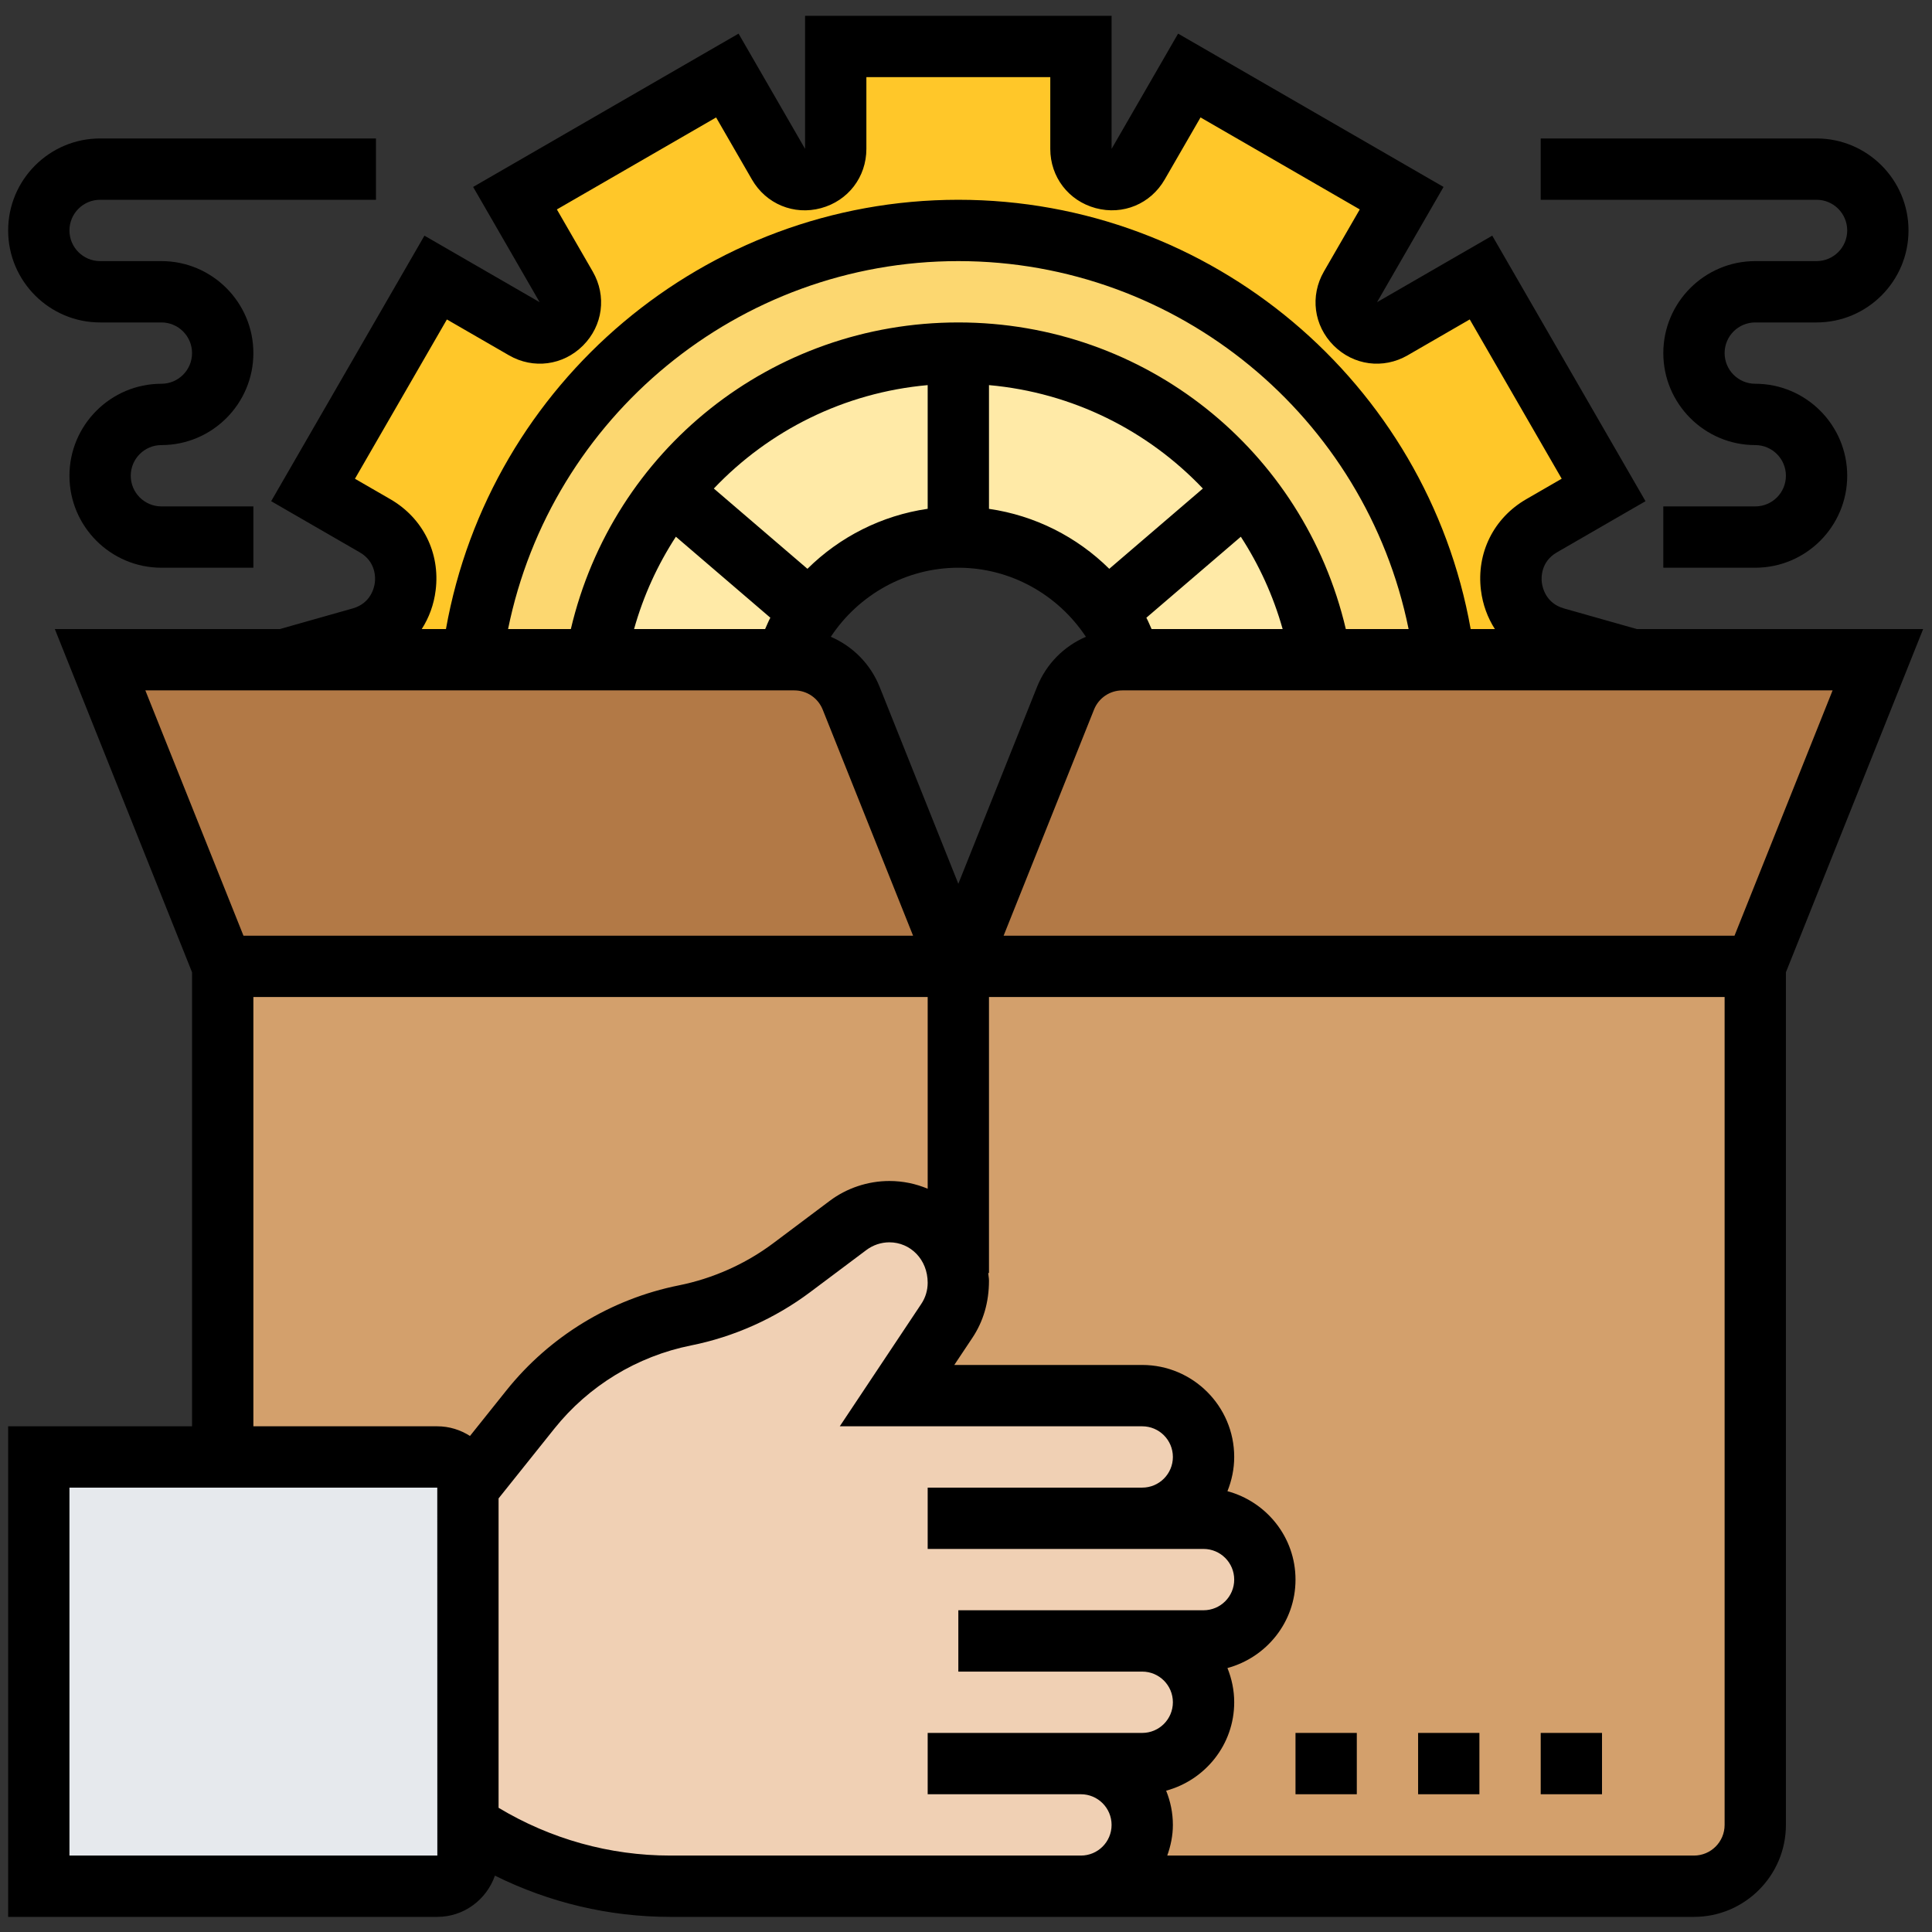
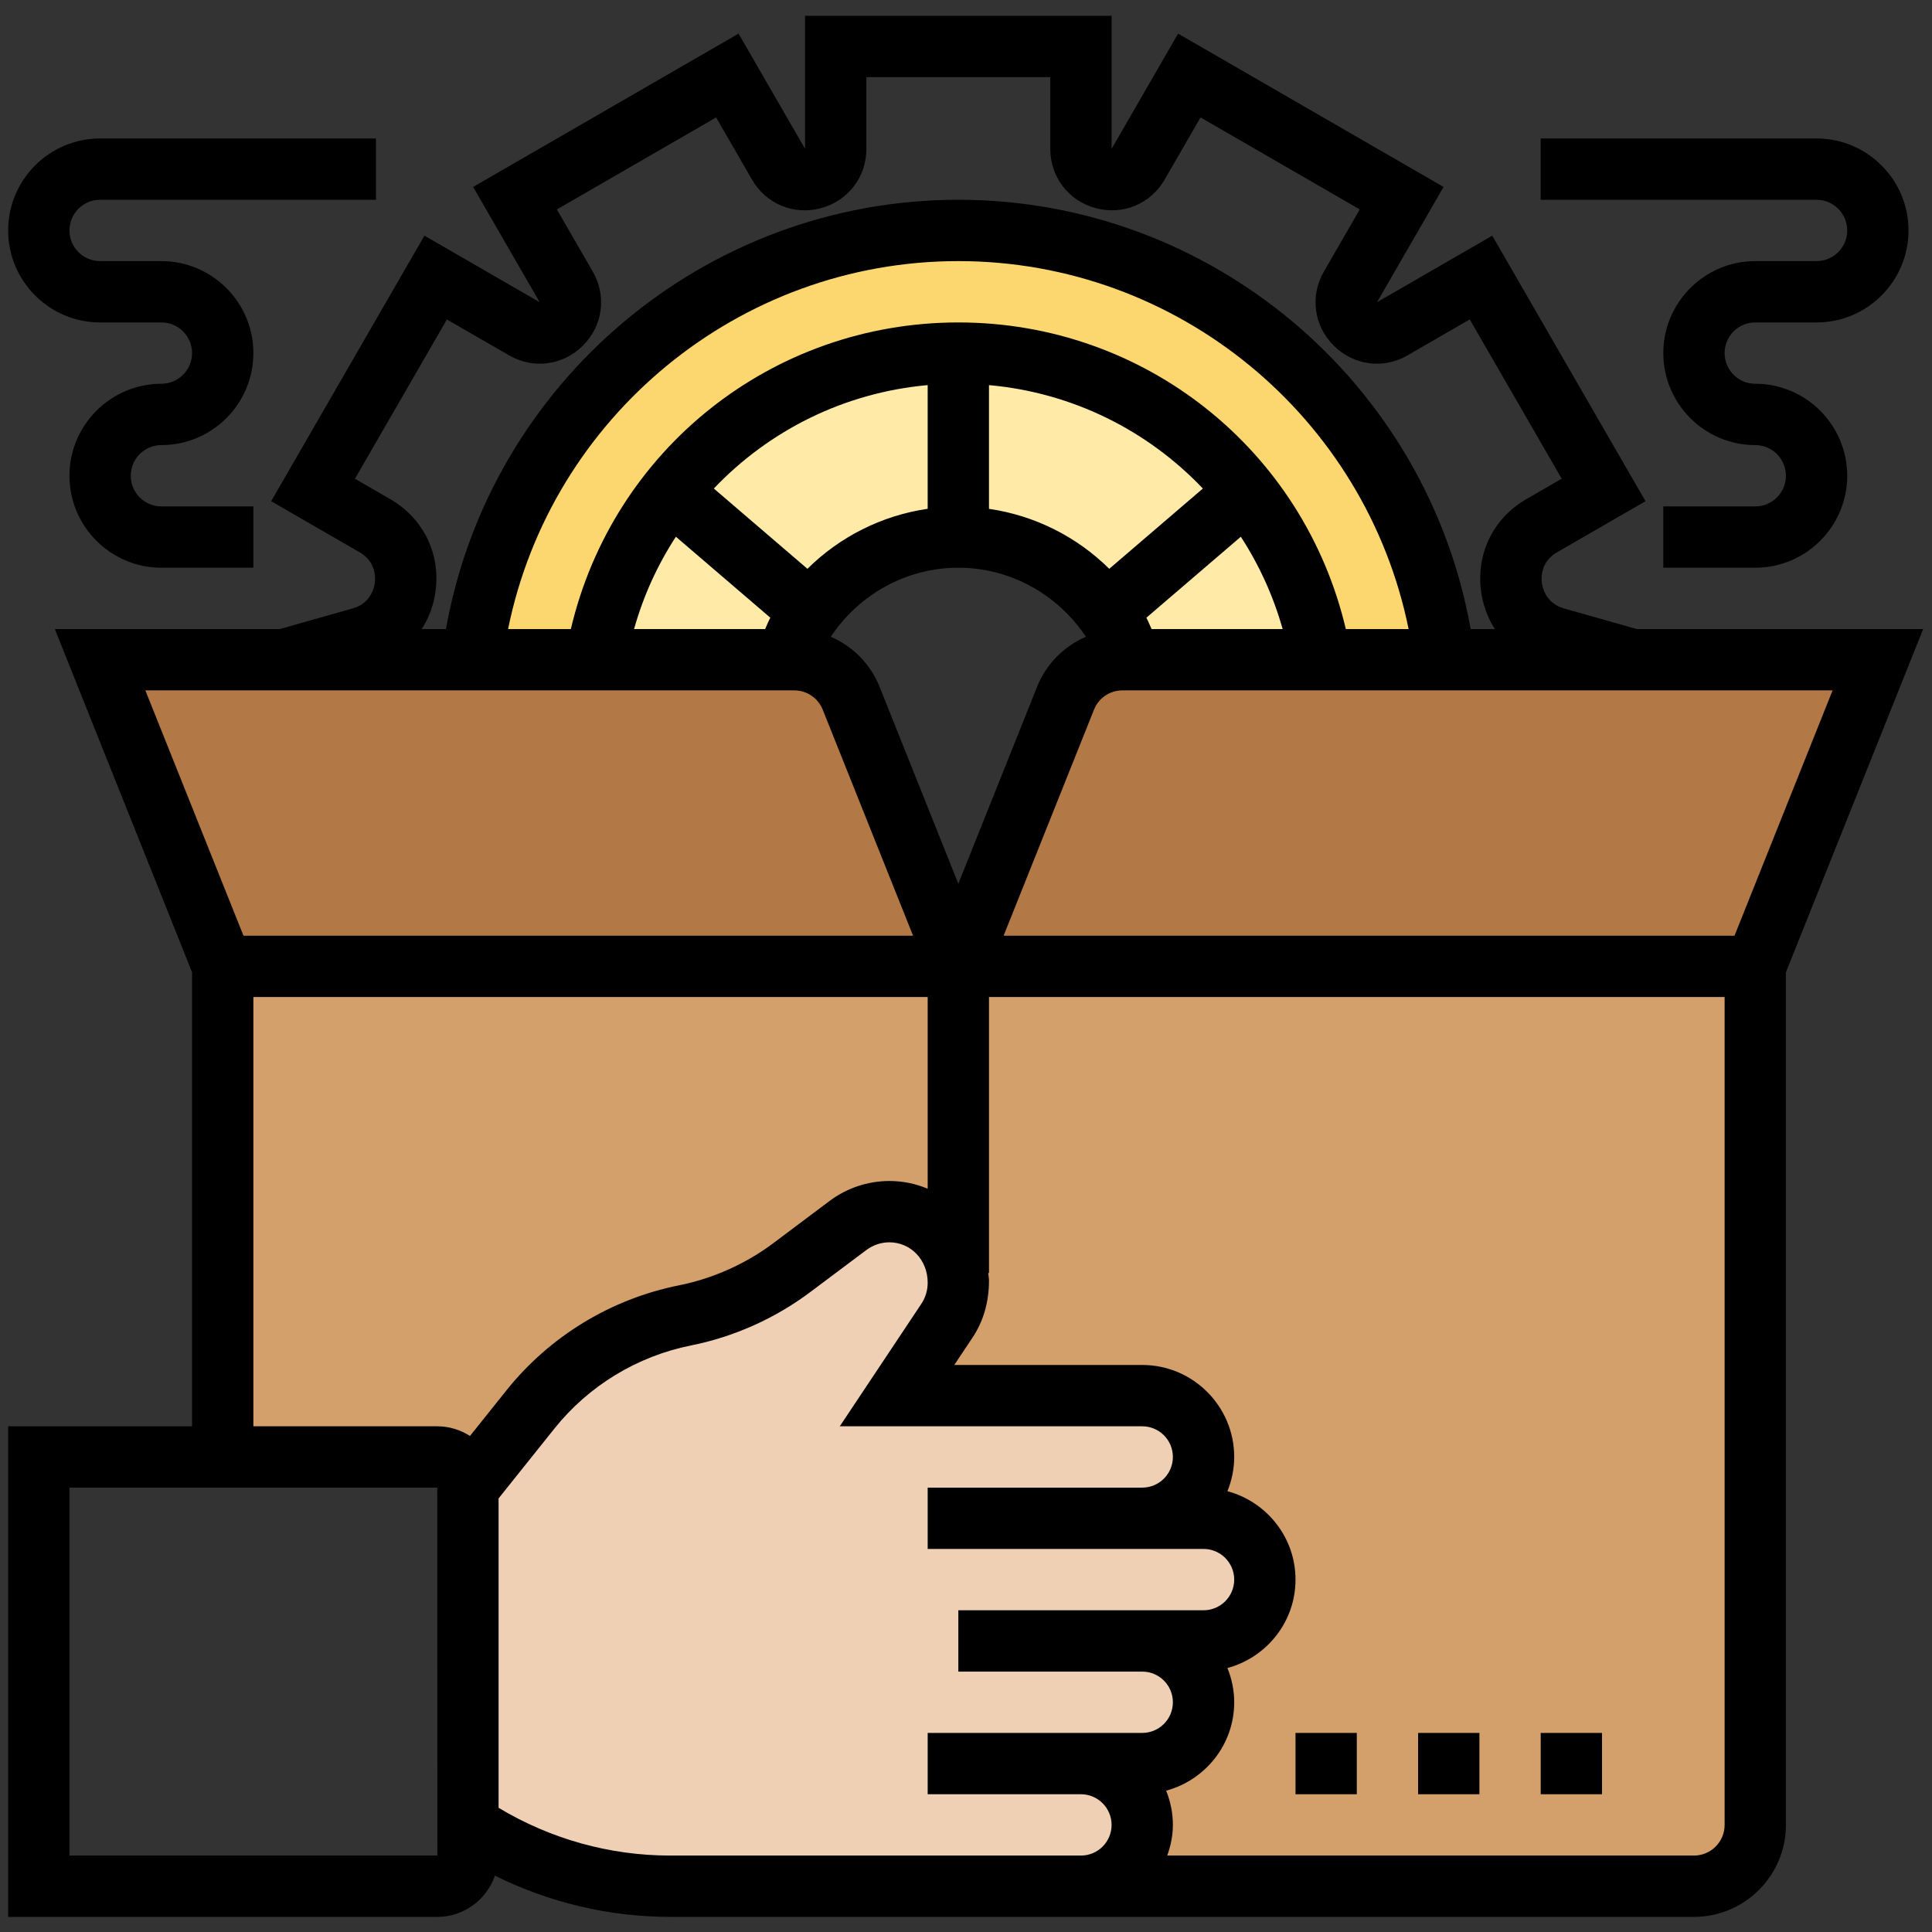
<svg xmlns="http://www.w3.org/2000/svg" width="500" zoomAndPan="magnify" viewBox="0 0 375 375" height="500" preserveAspectRatio="xMidYMid meet" version="1.0">
  <rect x="0" y="0" width="375" height="375" fill="#333333" stroke="none" />
  <defs>
    <clipPath id="89e282380f">
      <path d="M 1 3.066 L 374 3.066 L 374 372.066 L 1 372.066 Z M 1 3.066 " clip-rule="nonzero" />
    </clipPath>
  </defs>
-   <path fill="#d3a06c" d="M 102.961 273.57 L 90.824 288.746 C 90.824 285.473 88.145 282.793 84.875 282.793 L 43.227 282.793 L 43.227 187.566 L 340.695 187.566 L 340.695 354.215 C 340.695 360.762 335.34 366.117 328.797 366.117 L 209.809 366.117 C 216.355 366.117 221.707 360.762 221.707 354.215 C 221.707 350.941 220.398 347.965 218.199 345.82 C 216.059 343.621 213.082 342.309 209.809 342.309 L 221.707 342.309 C 224.98 342.309 227.957 341 230.098 338.797 C 232.297 336.656 233.605 333.68 233.605 330.406 C 233.605 323.859 228.254 318.504 221.707 318.504 L 233.605 318.504 C 236.879 318.504 239.855 317.195 241.996 314.992 C 244.195 312.852 245.508 309.875 245.508 306.602 C 245.508 300.055 240.152 294.695 233.605 294.695 L 221.707 294.695 C 228.254 294.695 233.605 289.34 233.605 282.793 C 233.605 279.52 232.297 276.543 230.098 274.402 C 227.957 272.199 224.98 270.891 221.707 270.891 L 174.113 270.891 L 183.75 256.43 C 185.238 254.227 186.012 251.609 186.012 248.988 L 186.012 248.57 C 186.012 241.191 180.004 235.18 172.625 235.18 C 169.711 235.18 166.914 236.133 164.594 237.859 L 153.707 246.074 C 147.52 250.656 140.441 253.809 132.945 255.297 C 121.105 257.68 110.457 264.164 102.961 273.57 Z M 102.961 273.57 " fill-opacity="1" fill-rule="nonzero" />
+   <path fill="#d3a06c" d="M 102.961 273.57 L 90.824 288.746 C 90.824 285.473 88.145 282.793 84.875 282.793 L 43.227 282.793 L 43.227 187.566 L 340.695 187.566 L 340.695 354.215 C 340.695 360.762 335.34 366.117 328.797 366.117 L 209.809 366.117 C 216.355 366.117 221.707 360.762 221.707 354.215 C 221.707 350.941 220.398 347.965 218.199 345.82 C 216.059 343.621 213.082 342.309 209.809 342.309 L 221.707 342.309 C 224.98 342.309 227.957 341 230.098 338.797 C 232.297 336.656 233.605 333.68 233.605 330.406 C 233.605 323.859 228.254 318.504 221.707 318.504 L 233.605 318.504 C 236.879 318.504 239.855 317.195 241.996 314.992 C 244.195 312.852 245.508 309.875 245.508 306.602 C 245.508 300.055 240.152 294.695 233.605 294.695 L 221.707 294.695 C 228.254 294.695 233.605 289.34 233.605 282.793 C 233.605 279.52 232.297 276.543 230.098 274.402 C 227.957 272.199 224.98 270.891 221.707 270.891 L 174.113 270.891 L 183.75 256.43 C 185.238 254.227 186.012 251.609 186.012 248.988 L 186.012 248.57 C 186.012 241.191 180.004 235.18 172.625 235.18 C 169.711 235.18 166.914 236.133 164.594 237.859 L 153.707 246.074 C 121.105 257.68 110.457 264.164 102.961 273.57 Z M 102.961 273.57 " fill-opacity="1" fill-rule="nonzero" />
  <path fill="#b27946" d="M 364.492 128.051 L 340.695 187.566 L 186.012 187.566 L 206.836 135.551 C 208.621 131.027 213.023 128.051 217.84 128.051 Z M 364.492 128.051 " fill-opacity="1" fill-rule="nonzero" />
  <path fill="#b27946" d="M 165.191 135.551 L 186.012 187.566 L 43.227 187.566 L 19.43 128.051 L 154.184 128.051 C 159.004 128.051 163.406 131.027 165.191 135.551 Z M 165.191 135.551 " fill-opacity="1" fill-rule="nonzero" />
-   <path fill="#e6e9ed" d="M 84.875 282.793 C 88.145 282.793 90.824 285.473 90.824 288.746 L 90.824 360.164 C 90.824 363.438 88.145 366.117 84.875 366.117 L 7.531 366.117 L 7.531 282.793 Z M 84.875 282.793 " fill-opacity="1" fill-rule="nonzero" />
  <path fill="#f0d0b4" d="M 221.707 294.695 L 233.605 294.695 C 240.152 294.695 245.508 300.055 245.508 306.602 C 245.508 309.875 244.195 312.852 241.996 314.992 C 239.855 317.195 236.879 318.504 233.605 318.504 L 221.707 318.504 C 228.254 318.504 233.605 323.859 233.605 330.406 C 233.605 333.68 232.297 336.656 230.098 338.797 C 227.957 341 224.98 342.309 221.707 342.309 L 209.809 342.309 C 213.082 342.309 216.059 343.621 218.199 345.82 C 220.398 347.965 221.707 350.941 221.707 354.215 C 221.707 360.762 216.355 366.117 209.809 366.117 L 130.09 366.117 C 116.109 366.117 102.484 361.949 90.824 354.215 L 90.824 288.746 L 102.961 273.57 C 110.457 264.164 121.105 257.68 132.945 255.297 C 140.441 253.809 147.52 250.656 153.707 246.074 L 164.594 237.859 C 166.914 236.133 169.711 235.18 172.625 235.18 C 180.004 235.18 186.012 241.191 186.012 248.57 L 186.012 248.988 C 186.012 251.609 185.238 254.227 183.75 256.43 L 174.113 270.891 L 221.707 270.891 C 224.98 270.891 227.957 272.199 230.098 274.402 C 232.297 276.543 233.605 279.52 233.605 282.793 C 233.605 289.34 228.254 294.695 221.707 294.695 Z M 221.707 294.695 " fill-opacity="1" fill-rule="nonzero" />
-   <path fill="#ffc729" d="M 280.488 128.051 C 274.598 81.094 234.559 44.73 186.012 44.73 C 137.465 44.73 97.426 81.094 91.535 128.051 L 55.129 128.051 L 70.059 123.828 C 80.234 120.969 81.898 107.34 72.797 102.043 L 60.777 95.082 L 84.578 53.895 L 101.77 63.836 C 107.066 66.871 112.953 60.977 109.922 55.68 L 99.984 38.48 L 141.156 14.672 L 151.09 31.875 C 154.184 37.172 162.215 34.969 162.215 28.898 L 162.215 9.02 L 209.809 9.02 L 209.809 28.898 C 209.809 34.969 217.84 37.172 220.934 31.875 L 230.871 14.672 L 272.039 38.48 L 262.105 55.68 C 259.07 60.977 264.961 66.871 270.254 63.836 L 287.449 53.895 L 311.246 95.082 L 299.23 102.043 C 290.125 107.34 291.793 120.969 301.965 123.828 L 316.898 128.051 Z M 280.488 128.051 " fill-opacity="1" fill-rule="nonzero" />
  <path fill="#fcd770" d="M 280.488 128.051 L 256.395 128.051 C 250.742 94.246 221.41 68.535 186.012 68.535 C 150.613 68.535 121.285 94.246 115.633 128.051 L 91.535 128.051 C 97.426 81.094 137.465 44.73 186.012 44.73 C 234.559 44.73 274.598 81.094 280.488 128.051 Z M 280.488 128.051 " fill-opacity="1" fill-rule="nonzero" />
  <path fill="#ffeaa7" d="M 256.395 128.051 L 219.688 128.051 C 214.746 114.184 201.539 104.246 186.012 104.246 C 170.484 104.246 157.277 114.184 152.34 128.051 L 115.633 128.051 C 121.285 94.246 150.613 68.535 186.012 68.535 C 221.41 68.535 250.742 94.246 256.395 128.051 Z M 256.395 128.051 " fill-opacity="1" fill-rule="nonzero" />
  <path fill="#000000" d="M 251.457 336.359 L 263.355 336.359 L 263.355 348.262 L 251.457 348.262 Z M 251.457 336.359 " fill-opacity="1" fill-rule="nonzero" />
  <path fill="#000000" d="M 275.254 336.359 L 287.152 336.359 L 287.152 348.262 L 275.254 348.262 Z M 275.254 336.359 " fill-opacity="1" fill-rule="nonzero" />
  <path fill="#000000" d="M 299.051 336.359 L 310.949 336.359 L 310.949 348.262 L 299.051 348.262 Z M 299.051 336.359 " fill-opacity="1" fill-rule="nonzero" />
  <g clip-path="url(#89e282380f)">
    <path fill="#000000" d="M 373.281 122.102 L 317.719 122.102 L 303.559 118.094 C 300.031 117.094 299.391 114.02 299.27 113.102 C 299.152 112.184 299.027 109.035 302.199 107.211 L 319.391 97.281 L 289.645 45.742 L 267.281 58.656 L 280.191 36.285 L 228.668 6.527 L 215.758 28.898 L 215.758 3.066 L 156.266 3.066 L 156.266 28.898 L 143.355 6.527 L 91.836 36.285 L 104.746 58.656 L 82.383 45.742 L 52.633 97.281 L 69.828 107.211 C 73 109.043 72.875 112.184 72.754 113.102 C 72.637 114.02 71.992 117.094 68.465 118.094 L 54.305 122.102 L 10.645 122.102 L 37.277 188.719 L 37.277 276.844 L 1.582 276.844 L 1.582 372.066 L 84.875 372.066 C 90.062 372.066 94.441 368.707 96.066 364.062 C 106.613 369.293 118.203 372.066 130.105 372.066 L 328.797 372.066 C 338.637 372.066 346.645 364.059 346.645 354.215 L 346.645 188.719 Z M 336.668 181.617 L 194.801 181.617 L 212.344 137.746 C 213.25 135.473 215.422 134.004 217.867 134.004 L 355.707 134.004 Z M 156.723 110.406 L 138.555 94.824 C 149.246 83.57 163.84 76.203 180.062 74.75 L 180.062 98.758 C 171.145 100.055 162.988 104.199 156.723 110.406 Z M 191.961 74.75 C 208.191 76.203 222.781 83.57 233.477 94.824 L 215.309 110.406 C 209.035 104.199 200.887 100.055 191.961 98.766 Z M 223.523 122.102 C 223.18 121.375 222.895 120.605 222.508 119.902 L 240.844 104.18 C 244.375 109.621 247.141 115.633 248.961 122.102 Z M 261.223 122.102 C 253.051 87.336 222.227 62.586 186.012 62.586 C 149.801 62.586 118.977 87.336 110.801 122.102 L 98.617 122.102 C 106.969 80.949 143.375 50.68 186.012 50.68 C 228.652 50.68 265.055 80.949 273.41 122.102 Z M 131.188 104.176 L 149.523 119.898 C 149.137 120.602 148.852 121.367 148.508 122.102 L 123.07 122.102 C 124.883 115.625 127.648 109.613 131.188 104.176 Z M 186.012 110.195 C 196.133 110.195 205.344 115.406 210.77 123.602 C 206.539 125.426 203.086 128.836 201.289 133.324 L 186.012 171.539 L 170.734 133.32 C 168.938 128.836 165.488 125.426 161.258 123.602 C 166.684 115.406 175.895 110.195 186.012 110.195 Z M 75.777 96.902 L 68.895 92.926 L 86.742 62.008 L 98.797 68.969 C 103.512 71.695 109.297 70.934 113.156 67.078 C 117.02 63.215 117.781 57.441 115.051 52.711 L 108.09 40.652 L 138.996 22.797 L 145.957 34.855 C 148.691 39.594 154.094 41.824 159.348 40.402 C 164.617 38.98 168.164 34.363 168.164 28.898 L 168.164 14.973 L 203.859 14.973 L 203.859 28.898 C 203.859 34.363 207.406 38.98 212.672 40.398 C 217.965 41.82 223.332 39.582 226.062 34.852 L 233.023 22.793 L 263.93 40.648 L 256.969 52.703 C 254.238 57.438 255 63.211 258.863 67.07 C 262.719 70.93 268.484 71.703 273.223 68.965 L 285.277 62 L 303.125 92.918 L 296.242 96.895 C 289.918 100.551 286.551 107.324 287.453 114.578 C 287.801 117.352 288.738 119.891 290.156 122.102 L 285.457 122.102 C 276.941 74.262 235.148 38.777 186.012 38.777 C 136.879 38.777 95.082 74.262 86.559 122.102 L 81.859 122.102 C 83.273 119.898 84.219 117.352 84.559 114.578 C 85.469 107.328 82.094 100.555 75.777 96.902 Z M 154.16 134.004 C 156.605 134.004 158.777 135.473 159.688 137.742 L 177.227 181.617 L 47.258 181.617 L 28.211 134.004 Z M 49.18 193.52 L 180.062 193.52 L 180.062 230.73 C 177.773 229.766 175.262 229.23 172.625 229.23 C 168.469 229.23 164.344 230.605 161.031 233.098 L 150.113 241.289 C 144.73 245.328 138.387 248.156 131.785 249.484 C 118.59 252.125 106.695 259.367 98.297 269.871 L 91.223 278.719 C 89.383 277.543 87.211 276.844 84.875 276.844 L 49.18 276.844 Z M 13.48 360.164 L 13.48 288.746 L 84.875 288.746 L 84.887 360.164 Z M 130.105 360.164 C 118.305 360.164 106.855 356.945 96.773 350.891 L 96.773 290.84 L 107.59 277.312 C 114.238 268.984 123.664 263.25 134.117 261.152 C 142.453 259.488 150.449 255.906 157.246 250.809 L 168.172 242.621 C 169.449 241.664 171.027 241.133 172.625 241.133 C 176.727 241.133 180.062 244.473 180.062 248.977 C 180.062 250.445 179.637 251.875 178.812 253.102 L 163 276.844 L 221.707 276.844 C 224.992 276.844 227.656 279.508 227.656 282.793 C 227.656 286.078 224.992 288.746 221.707 288.746 L 180.062 288.746 L 180.062 300.648 L 233.605 300.648 C 236.891 300.648 239.559 303.316 239.559 306.602 C 239.559 309.887 236.891 312.551 233.605 312.551 L 186.012 312.551 L 186.012 324.457 L 221.707 324.457 C 224.992 324.457 227.656 327.121 227.656 330.406 C 227.656 333.691 224.992 336.359 221.707 336.359 L 180.062 336.359 L 180.062 348.262 L 209.809 348.262 C 213.094 348.262 215.758 350.93 215.758 354.215 C 215.758 357.5 213.094 360.164 209.809 360.164 Z M 334.746 354.215 C 334.746 357.5 332.082 360.164 328.797 360.164 L 226.562 360.164 C 227.23 358.297 227.656 356.309 227.656 354.215 C 227.656 351.863 227.176 349.629 226.348 347.57 C 233.934 345.512 239.559 338.637 239.559 330.406 C 239.559 328.055 239.074 325.824 238.246 323.766 C 245.832 321.707 251.457 314.832 251.457 306.602 C 251.457 298.371 245.832 291.488 238.246 289.438 C 239.074 287.375 239.559 285.145 239.559 282.793 C 239.559 272.949 231.551 264.938 221.707 264.938 L 185.227 264.938 L 188.715 259.707 C 190.844 256.52 191.961 252.809 191.961 248.57 C 191.961 248.059 191.848 247.586 191.812 247.086 L 191.961 247.086 L 191.961 193.52 L 334.746 193.52 Z M 334.746 354.215 " fill-opacity="1" fill-rule="nonzero" />
  </g>
  <path fill="#000000" d="M 358.543 44.73 C 358.543 48.016 355.879 50.68 352.594 50.68 L 340.695 50.68 C 330.855 50.68 322.848 58.691 322.848 68.535 C 322.848 78.379 330.855 86.391 340.695 86.391 C 343.98 86.391 346.645 89.059 346.645 92.344 C 346.645 95.629 343.98 98.293 340.695 98.293 L 322.848 98.293 L 322.848 110.195 L 340.695 110.195 C 350.535 110.195 358.543 102.188 358.543 92.344 C 358.543 82.5 350.535 74.488 340.695 74.488 C 337.41 74.488 334.746 71.82 334.746 68.535 C 334.746 65.25 337.41 62.586 340.695 62.586 L 352.594 62.586 C 362.434 62.586 370.441 54.574 370.441 44.73 C 370.441 34.887 362.434 26.875 352.594 26.875 L 299.051 26.875 L 299.051 38.777 L 352.594 38.777 C 355.879 38.777 358.543 41.445 358.543 44.73 Z M 358.543 44.73 " fill-opacity="1" fill-rule="nonzero" />
  <path fill="#000000" d="M 19.43 62.586 L 31.328 62.586 C 34.613 62.586 37.277 65.25 37.277 68.535 C 37.277 71.82 34.613 74.488 31.328 74.488 C 21.488 74.488 13.48 82.5 13.48 92.344 C 13.48 102.188 21.488 110.195 31.328 110.195 L 49.18 110.195 L 49.18 98.293 L 31.328 98.293 C 28.047 98.293 25.379 95.629 25.379 92.344 C 25.379 89.059 28.047 86.391 31.328 86.391 C 41.168 86.391 49.18 78.379 49.18 68.535 C 49.18 58.691 41.168 50.68 31.328 50.68 L 19.43 50.68 C 16.148 50.68 13.48 48.016 13.48 44.73 C 13.48 41.445 16.148 38.777 19.43 38.777 L 72.977 38.777 L 72.977 26.875 L 19.43 26.875 C 9.59 26.875 1.582 34.887 1.582 44.73 C 1.582 54.574 9.59 62.586 19.43 62.586 Z M 19.43 62.586 " fill-opacity="1" fill-rule="nonzero" />
</svg>